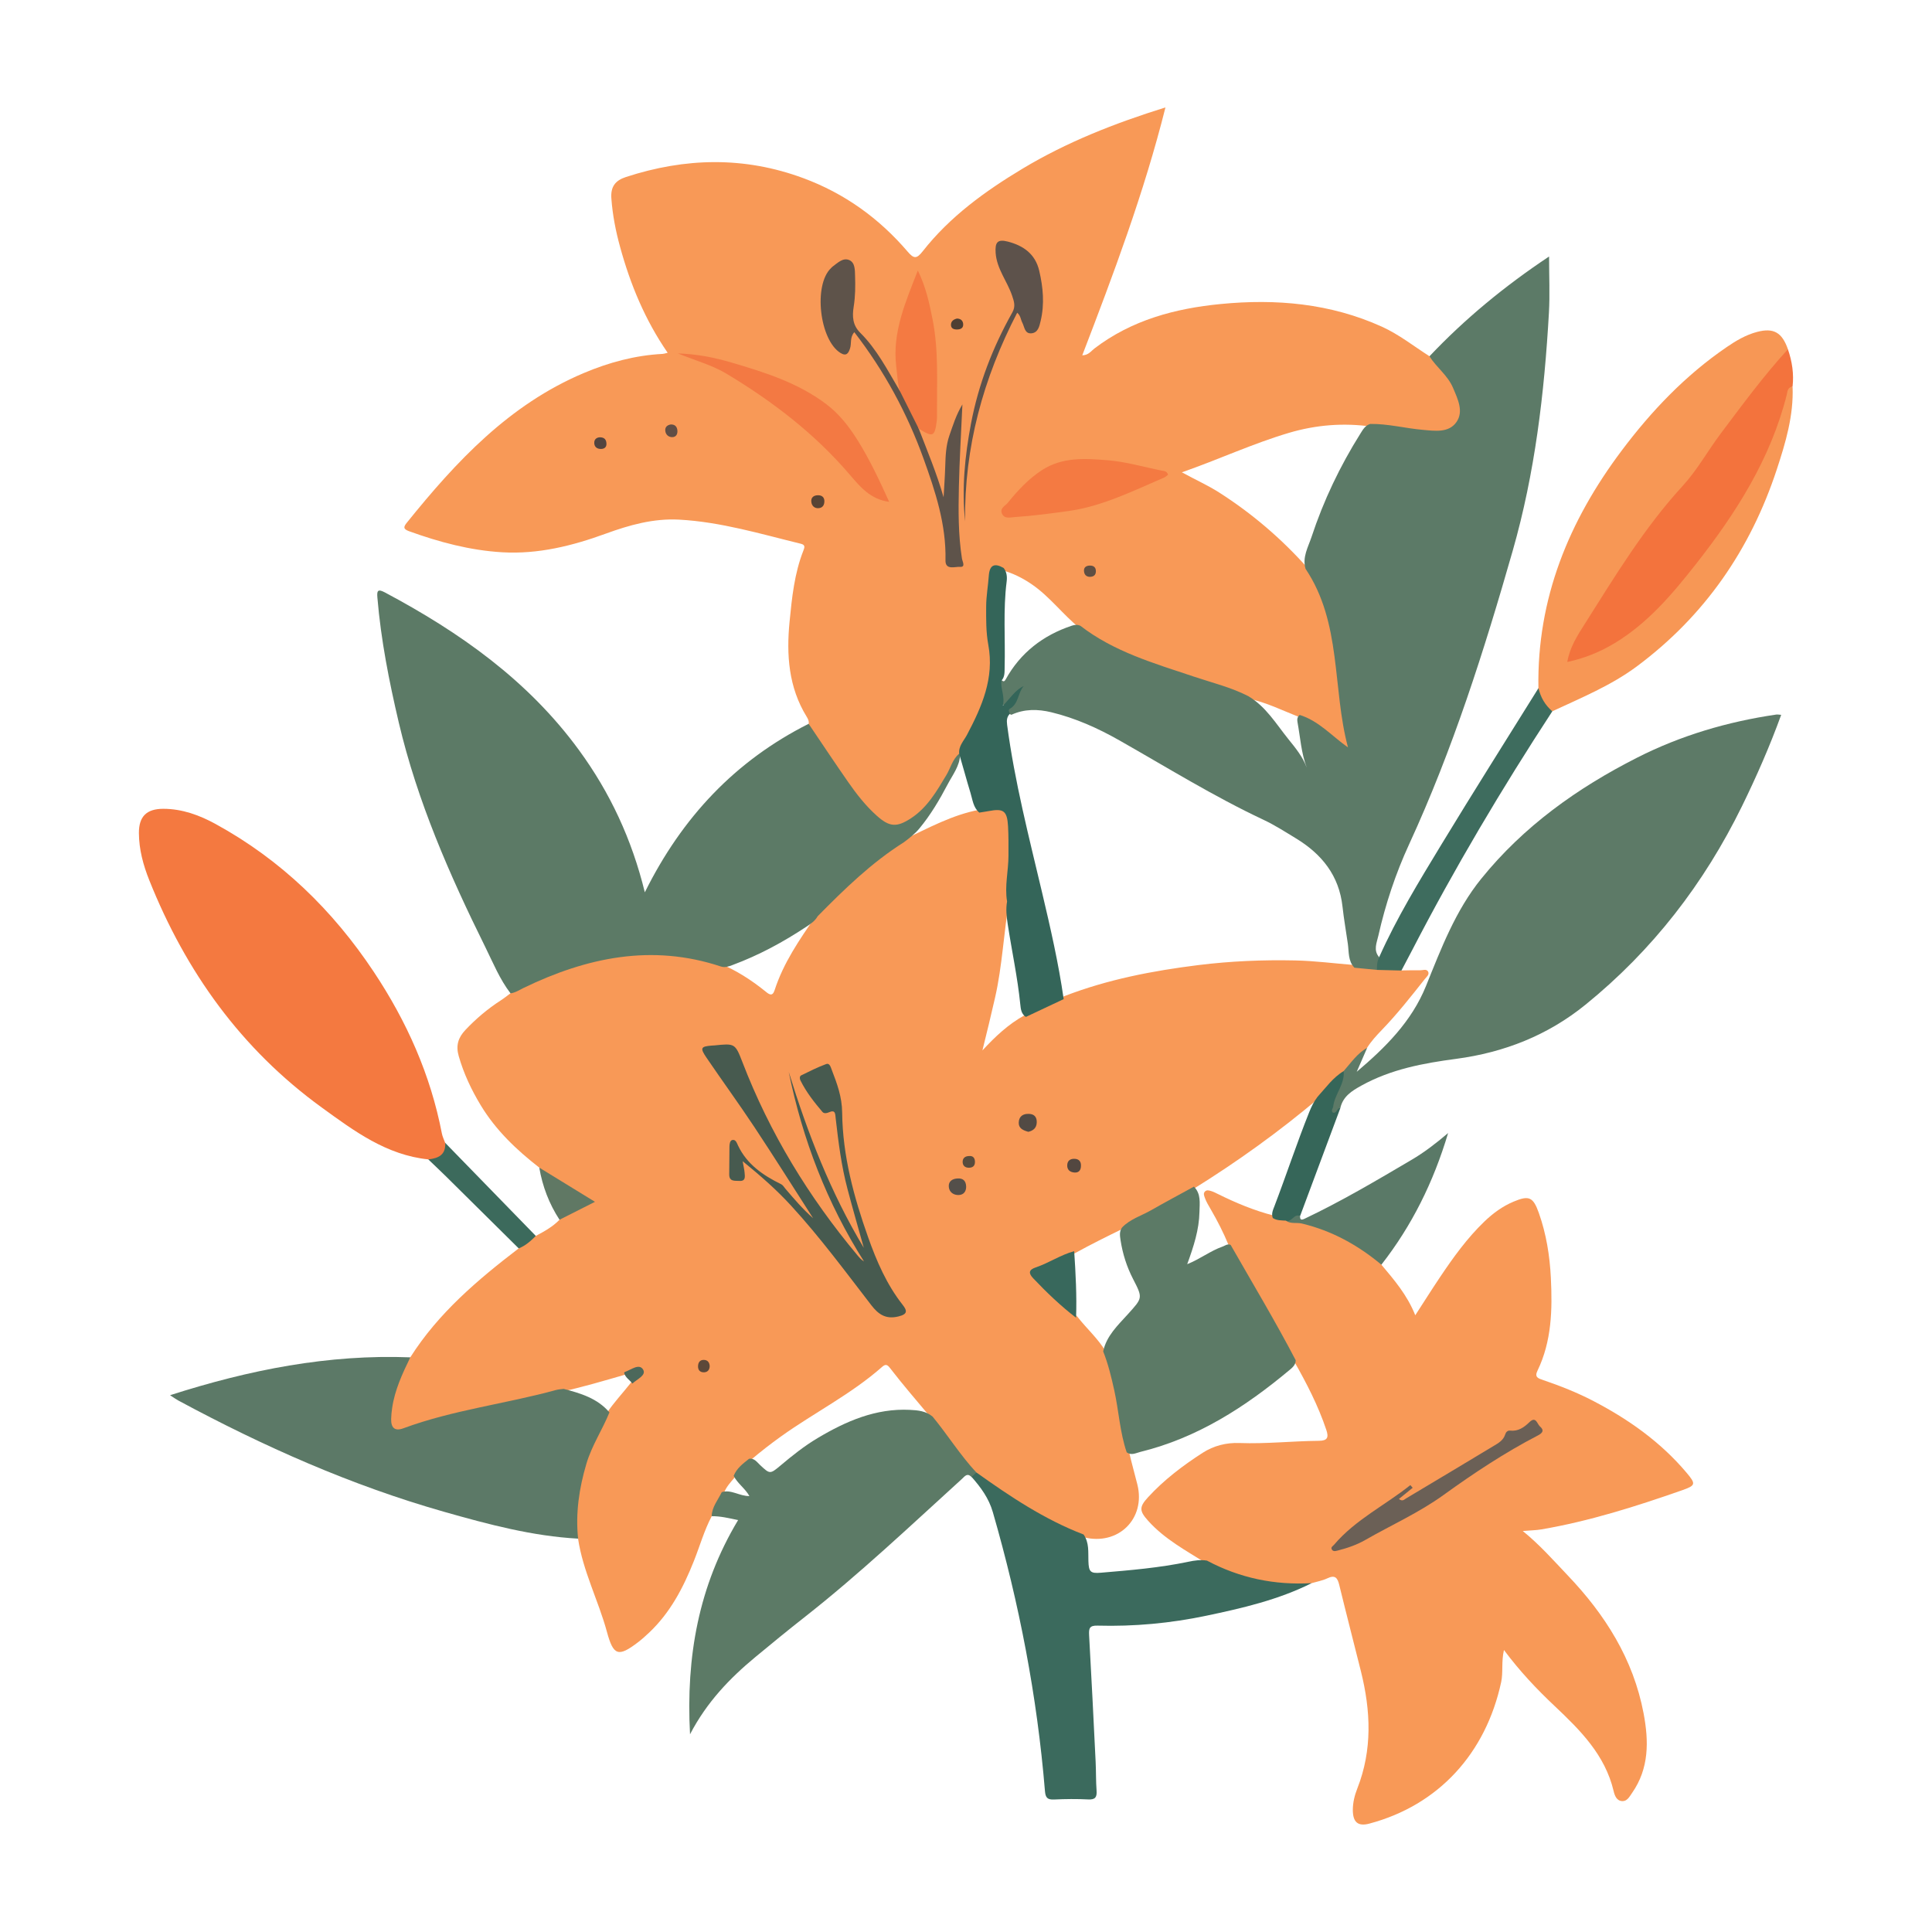
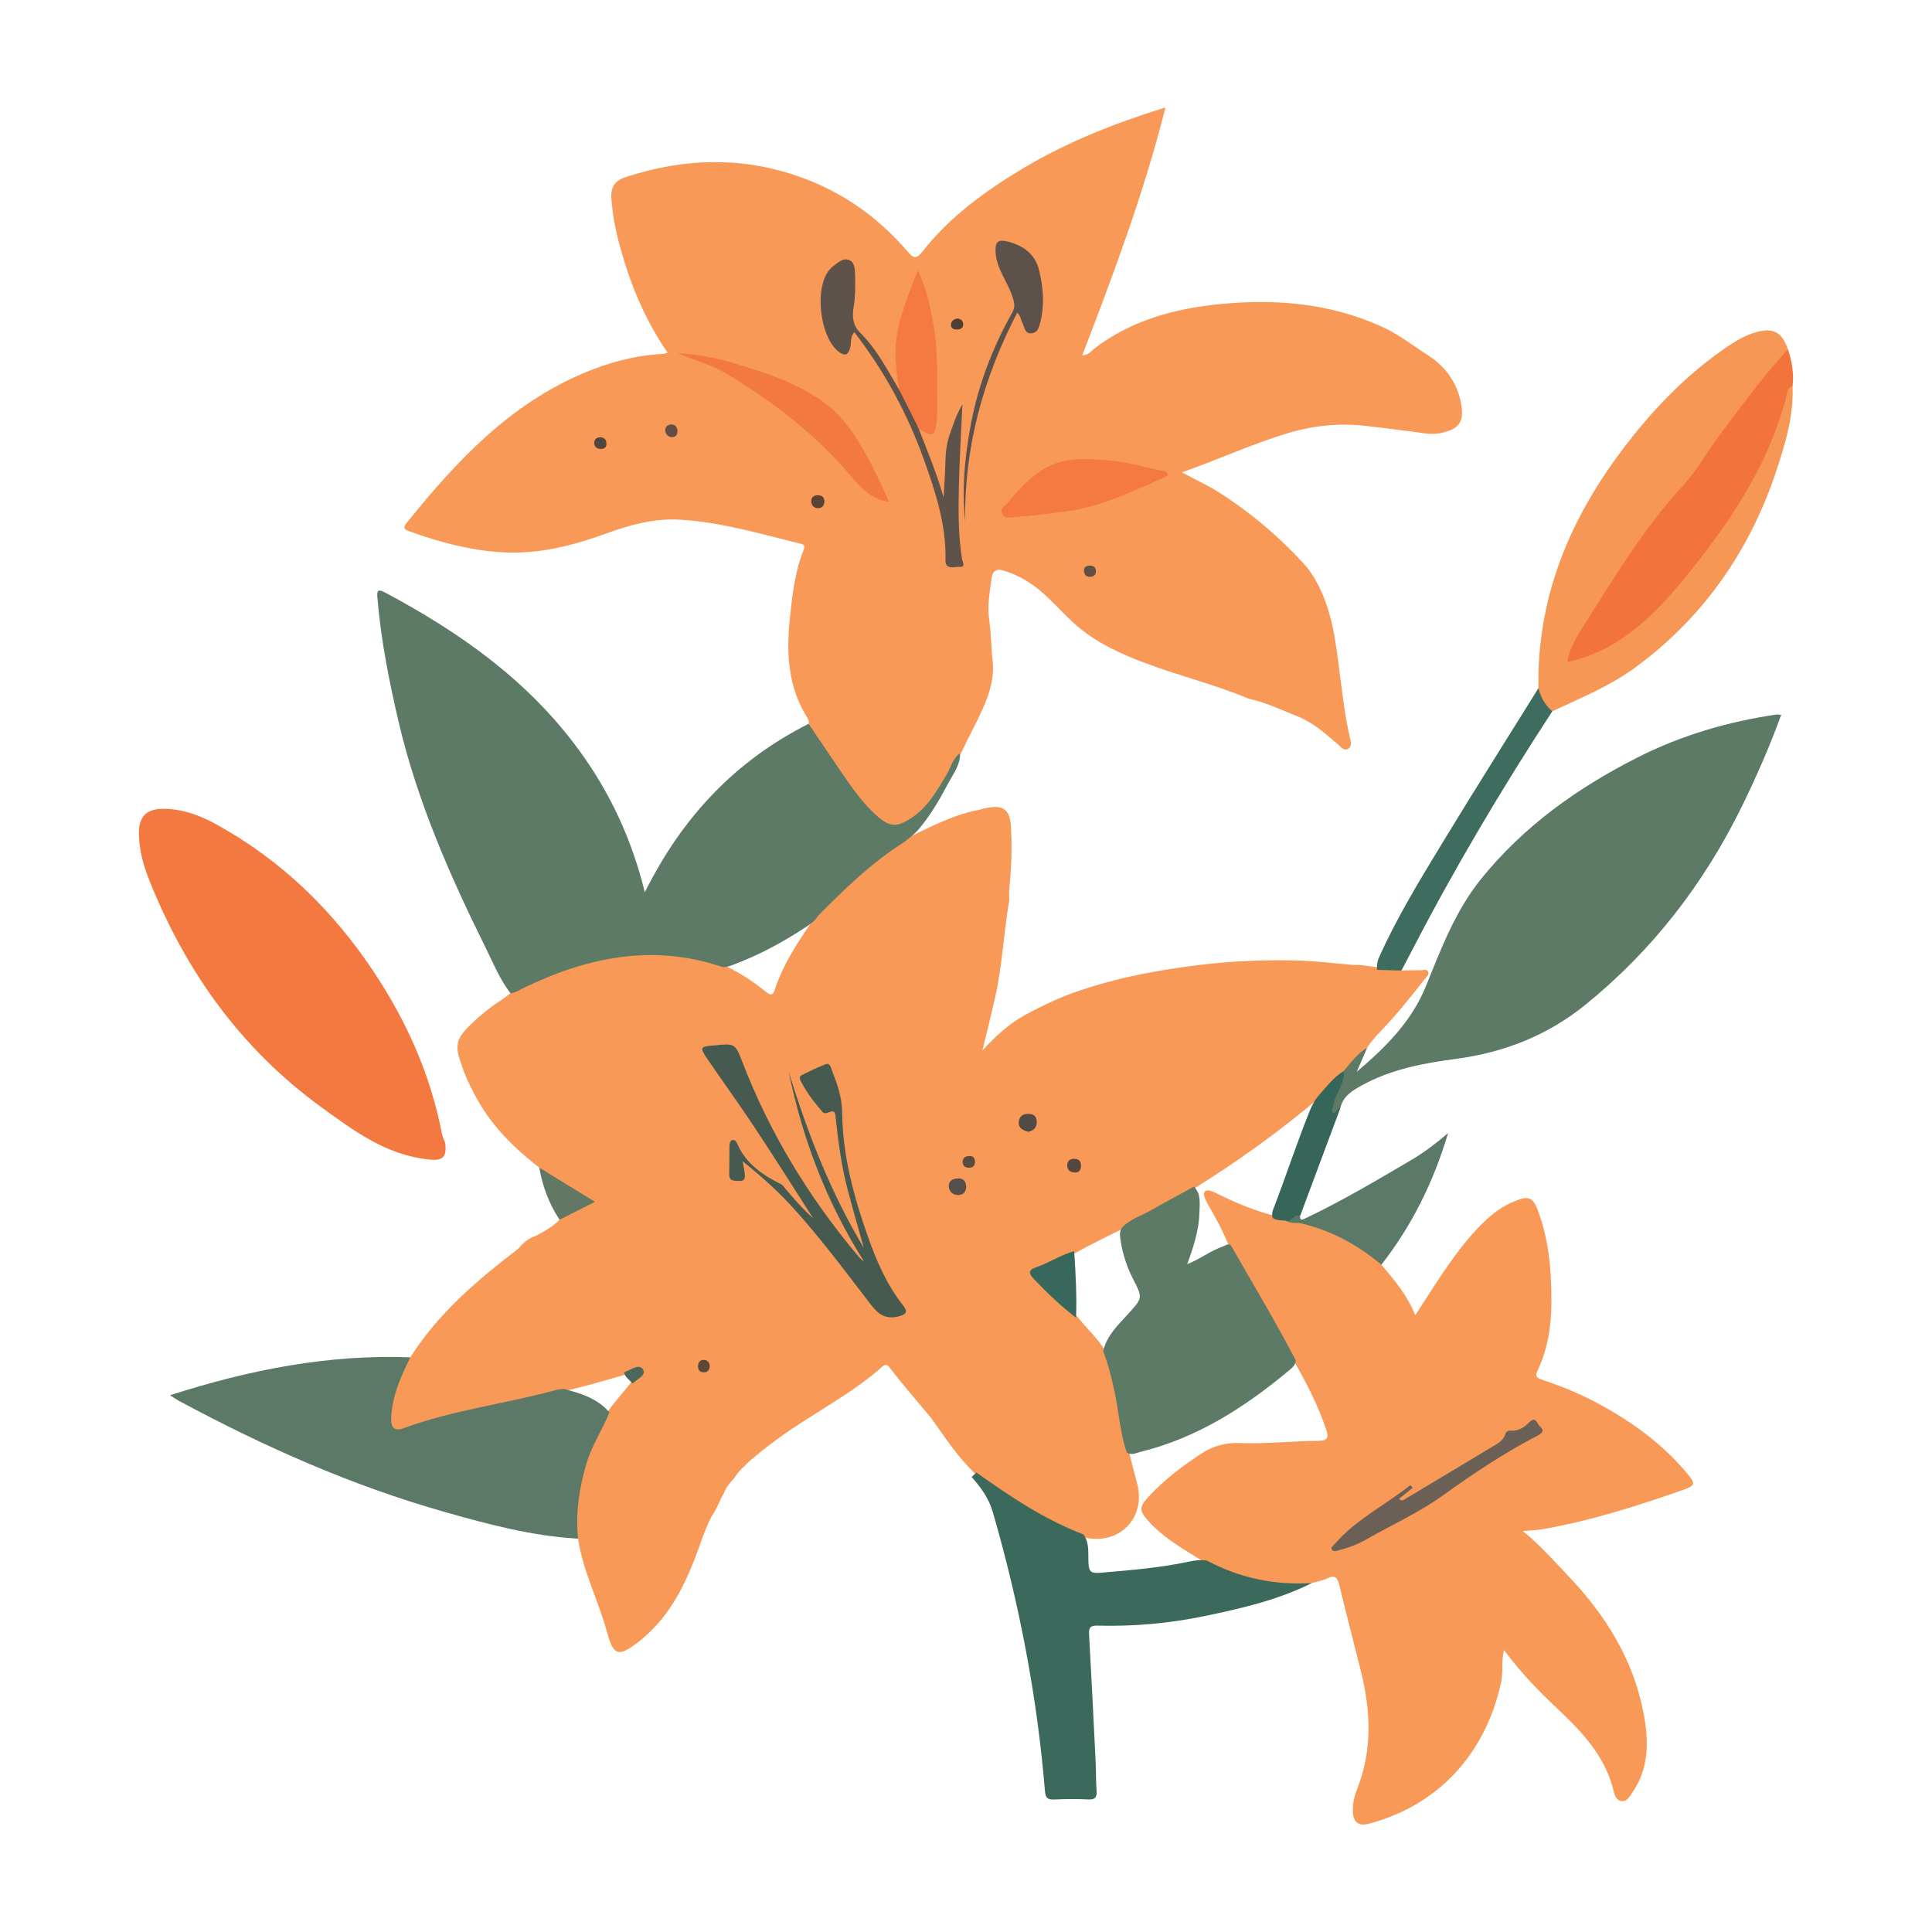
<svg xmlns="http://www.w3.org/2000/svg" id="Layer_1" viewBox="0 0 500 500">
  <defs>
    <style>.cls-1{fill:#38685c;}.cls-1,.cls-2,.cls-3,.cls-4,.cls-5,.cls-6,.cls-7,.cls-8,.cls-9,.cls-10,.cls-11,.cls-12,.cls-13,.cls-14,.cls-15,.cls-16,.cls-17,.cls-18,.cls-19,.cls-20,.cls-21,.cls-22,.cls-23,.cls-24,.cls-25,.cls-26,.cls-27,.cls-28,.cls-29,.cls-30,.cls-31,.cls-32,.cls-33{stroke-width:0px;}.cls-2{fill:#607864;}.cls-3{fill:#5c7a67;}.cls-4{fill:#5e534a;}.cls-5{fill:#534740;}.cls-6{fill:#4f3f33;}.cls-7{fill:#3e6c5e;}.cls-8{fill:#584c3d;}.cls-9{fill:#5c7a66;}.cls-10{fill:#f3733d;}.cls-11{fill:#5a7967;}.cls-12{fill:#f47a42;}.cls-13{fill:#544f4a;}.cls-14{fill:#475a4f;}.cls-15{fill:#524a44;}.cls-16{fill:#52443f;}.cls-17{fill:#3b6a5d;}.cls-18{fill:#f37943;}.cls-19{fill:#5d7a67;}.cls-20{fill:#5c7967;}.cls-21{fill:#5c4839;}.cls-22{fill:#5d524b;}.cls-23{fill:#f89957;}.cls-24{fill:#f47940;}.cls-25{fill:#346559;}.cls-26{fill:#3c6a5c;}.cls-27{fill:#614e45;}.cls-28{fill:#4c685b;}.cls-29{fill:#f79755;}.cls-30{fill:#6b6056;}.cls-31{fill:#584334;}.cls-32{fill:#5f4f43;}.cls-33{fill:#366659;}</style>
  </defs>
  <path class="cls-23" d="M184.19,392.39c-1.95,3.7-3.07,7.73-4.61,11.59-2.72,6.86-6.08,13.31-11.51,18.47-.96.91-1.96,1.81-3.01,2.61-5.03,3.83-6.31,3.44-7.98-2.71-2.21-8.15-6.23-15.73-7.48-24.16-1.59-1.76-1.19-3.92-1.08-5.96.51-9.57,3.51-18.36,8.5-26.5,1.82-2.75,4.1-5.14,6.13-7.72.67-1.02,1.83-1.65,2.47-3.09-1.67-.43-2.91.53-4.24.96-5.17,1.49-10.32,3.01-15.57,4.19-11.31,3.1-22.91,4.95-34.22,8.02-2.4.65-4.65,1.74-7.07,2.28-2.39.53-4.02-.41-3.97-2.75.11-6.01,1.62-11.64,5.64-16.35,7.27-11.47,17.44-20.06,28.06-28.2,1.16-1.5,2.6-2.63,4.43-3.22,2.19-1.17,4.37-2.36,6.12-4.18,1.86-2.43,5.02-2.8,7.4-4.73-4.05-3.22-9.02-5.04-12.64-8.77-5.89-4.58-11.25-9.67-15.15-16.13-2.42-4.01-4.39-8.18-5.69-12.71-.79-2.75-.14-4.79,1.7-6.75,2.76-2.93,5.8-5.5,9.18-7.68.87-.56,1.68-1.22,2.52-1.84,2.06-2.25,4.96-3.12,7.6-4.25,10.15-4.32,20.71-6.97,31.84-6.44,4.94.24,9.81,1.11,14.47,2.87,4.42,1.82,8.41,4.37,12.12,7.38.89.73,1.76,1.36,2.31-.34,2.28-7.06,6.42-13.08,10.59-19.09,6.56-7.85,14.17-14.51,22.88-19.9,6.36-3.01,12.56-6.43,19.6-7.74.63-.24,1.29-.36,1.94-.48,4.21-.8,5.89.52,6.15,4.76.33,5.34.16,10.66-.41,15.97-.11,1.05-.01,2.1-.01,3.14-1.46,8.41-1.78,16.99-3.7,25.34-1.02,4.45-2.08,8.88-3.25,13.57,3.31-3.59,6.71-6.78,10.85-9.07,3.37-1.87,6.85-3.52,10.41-5,11.17-4.31,22.82-6.55,34.64-8.02,8.31-1.03,16.66-1.38,25.03-1.2,5.14.11,10.22.78,15.33,1.19,2.05-.17,4.03.45,6.05.56,2.06.11,4.23-.57,6.11.84,1.61-.02,3.21-.08,4.82-.04.71.02,1.67-.43,2.09.32.43.77-.39,1.39-.84,1.95-3.58,4.52-7.15,9.06-11.17,13.22-1.38,1.43-2.71,2.88-3.77,4.57-2.08,2.05-3.69,4.51-5.81,6.53-2.61,1.84-4.61,4.31-6.79,6.59-10.17,8.57-20.94,16.32-32.23,23.34-5.91,3.77-12.29,6.72-18.3,10.32-4.19,2.04-8.37,4.11-12.45,6.36-3,1.14-5.83,2.7-8.82,3.86-2.03.79-1.9,1.66-.56,3.03,3.23,3.31,6.6,6.47,10.02,9.59,2.35,3.05,5.31,5.61,7.29,8.97,2.29,4.85,3.04,10.09,3.96,15.3.65,3.62,1.18,7.27,2.13,10.83.63,2.78,1.42,5.52,2.11,8.29,2.22,8.89-4.97,15.92-13.89,13.66-10.2-3.93-19.46-9.47-27.96-16.32-4.55-4.32-7.96-9.54-11.56-14.6-3.6-4.3-7.27-8.54-10.69-12.98-.77-1-1.28-.79-2.02-.14-7.97,7.02-17.49,11.79-26.07,17.92-2.71,1.94-5.33,3.98-7.87,6.13-1.46,1.43-3.05,2.75-4.15,4.52-1.09,1.25-2.22,2.48-2.81,4.08-1.15,1.94-1.82,4.12-3.16,5.95Z" />
  <path class="cls-23" d="M209.28,187.33c.13-.71-.18-1.29-.53-1.87-4.68-7.61-5.25-16-4.41-24.57.61-6.24,1.25-12.51,3.59-18.44.3-.76.52-1.44-.65-1.72-10.43-2.55-20.75-5.67-31.57-6.25-6.6-.35-12.82,1.4-18.94,3.63-8.65,3.16-17.5,5.36-26.79,4.82-8.33-.49-16.32-2.63-24.14-5.46-1.61-.58-1.36-1.19-.54-2.21,12.77-15.85,26.49-30.57,45.77-38.71,6.53-2.76,13.3-4.59,20.42-4.96.34-.02.67-.14,1.3-.29-5.86-8.5-9.65-17.68-12.3-27.35-1.14-4.13-1.96-8.31-2.27-12.61-.22-3,1.01-4.63,3.75-5.52,15.34-5.01,30.63-5.38,45.91.28,10.71,3.96,19.65,10.41,27.03,19.04,1.59,1.86,2.32,1.9,3.89-.11,7.05-8.98,16.16-15.56,25.84-21.38,11.41-6.85,23.68-11.7,36.98-15.85-5.58,22.23-13.46,43.15-21.53,64.16,1.62-.03,2.28-1.11,3.13-1.76,9.67-7.38,20.93-10.38,32.72-11.52,14.31-1.39,28.34-.17,41.67,5.86,4.46,2.02,8.25,5.05,12.33,7.65,4.55,3.09,7.43,7.36,8.27,12.77.68,4.39-.75,6.06-5.07,7.06-2.89.67-5.69-.13-8.5-.43-3.21-.34-6.4-.89-9.62-1.17-7.26-1.04-14.39-.48-21.43,1.6-9.3,2.75-18.09,6.85-27.72,10.22,3.51,1.92,6.69,3.34,9.63,5.21,8.55,5.46,16.18,11.98,22.91,19.56,6.14,8.24,7.13,18.02,8.38,27.74.69,5.37,1.31,10.74,2.54,16.02.25,1.08.69,2.46-.55,3.08-1.08.54-1.84-.65-2.61-1.3-3.13-2.62-6.14-5.41-9.99-6.99-4.32-1.71-8.5-3.8-13.09-4.76-8.69-3.66-17.87-5.87-26.68-9.19-6.08-2.29-11.96-4.91-17.03-9.08-4.34-3.52-7.69-8.11-12.34-11.3-2.45-1.68-5.06-2.97-7.93-3.73-1.64-.28-2.28.69-2.47,2.07-.47,3.57-1.19,7.17-.65,10.77.53,3.49.47,7,.89,10.49.54,4.45-.78,8.64-2.59,12.69-1.7,3.82-3.76,7.46-5.5,11.26-2.63,4.41-4.56,9.24-7.94,13.2-.49.58-.93,1.21-1.46,1.76-5.36,5.62-9.88,5.7-14.99-.05-5.71-6.43-10.35-13.66-14.82-20.99-.25-.42-.36-.88-.32-1.37Z" />
  <path class="cls-23" d="M357.5,327.3c3.3,3.93,6.67,7.81,8.77,13.09,2.26-3.49,4.26-6.66,6.35-9.78,3.45-5.15,7.06-10.18,11.56-14.5,2.22-2.13,4.66-3.92,7.51-5.12,4-1.68,5.08-1.25,6.56,2.92,1.92,5.42,2.83,11.08,3.11,16.79.41,8.21.23,16.42-3.47,24.05-.82,1.69.24,1.98,1.37,2.37,4.51,1.54,8.93,3.28,13.16,5.49,9.12,4.76,17.4,10.62,24.07,18.54,2.48,2.94,2.37,3.29-1.29,4.57-11.86,4.15-23.83,7.95-36.26,10.08-1.38.24-2.8.25-4.85.42,4.48,3.65,7.95,7.62,11.59,11.44,9.72,10.19,17.02,21.7,19.68,35.76,1.36,7.2,1.45,14.24-2.98,20.59-.64.91-1.24,2.15-2.51,2.12-1.51-.04-2.01-1.5-2.27-2.62-2.21-9.33-8.61-15.72-15.23-21.96-4.64-4.37-9.01-8.98-13.15-14.53-.71,3.12-.17,5.75-.72,8.31-3.99,18.48-16.23,31.86-34.12,36.62-2.96.79-4.26-.38-4.27-3.53,0-1.93.47-3.81,1.16-5.56,3.94-10.01,3.48-20.12.94-30.31-1.86-7.47-3.8-14.92-5.62-22.4-.45-1.87-1.11-2.62-3.08-1.68-1.27.6-2.7.85-4.07,1.25-7.76,1.87-15.07.12-22.23-2.77-1.67-.67-3.31-1.44-4.9-2.29-5.31-3.34-10.89-6.31-15.17-11.08-2.27-2.53-2.37-3.54-.05-6.07,4.15-4.52,9.01-8.21,14.15-11.52,2.85-1.84,6.13-2.67,9.54-2.54,6.87.26,13.7-.51,20.55-.57,2.23-.02,2.58-.86,1.92-2.82-2.1-6.27-5.11-12.1-8.37-17.82-5.59-10.04-11.59-19.85-16.93-30.03-1.3-3.18-2.86-6.22-4.58-9.19-.57-.99-1.18-1.96-1.56-3.04-.18-.52-.45-1.11.02-1.61.46-.48,1.05-.29,1.6-.13.64.19,1.23.51,1.83.8,4.61,2.28,9.35,4.26,14.35,5.54,1.08.39,2.22.5,3.34.74,8.31,1.18,15.86,4.17,22.45,9.44.88.7,1.92,1.27,2.12,2.54Z" />
-   <path class="cls-3" d="M336.34,185.02c4.97,1.53,8.31,5.45,12.52,8.41-4.11-15.34-1.56-32.18-10.99-46.23-.88-3,.68-5.61,1.55-8.23,3.11-9.42,7.36-18.33,12.64-26.74.66-1.05,1.26-2.15,2.58-2.52,4.58-.05,9.02,1.13,13.55,1.53,3.17.28,6.71.83,8.71-1.97,1.97-2.77.37-6-.86-8.9-1.36-3.23-4.28-5.28-6.1-8.16,9.19-9.71,19.43-18.15,30.96-25.83,0,5.18.23,9.88-.04,14.56-1.18,20.83-3.62,41.5-9.38,61.62-7.39,25.84-15.51,51.43-26.79,75.91-3.5,7.59-6.14,15.54-7.98,23.71-.4,1.78-1.35,3.75.21,5.53.48,1.21.26,2.3-.55,3.3-1.95-.19-3.9-.38-5.85-.57-1.68-1.75-1.4-4.07-1.7-6.18-.45-3.2-1.03-6.39-1.38-9.61-.88-8.06-5.36-13.61-12.05-17.68-2.77-1.68-5.5-3.45-8.43-4.82-12.86-6.05-24.93-13.54-37.26-20.54-5.57-3.16-11.38-5.77-17.63-7.28-3.49-.84-6.97-.89-10.33.66-1.74-.7-1.04-1.76-.24-2.59.92-.97,1.52-2.04,1.78-3.33-.7,1-1.31,2.08-2.22,2.91-.77.71-1.7.9-1.84-.38-.2-1.81-1.3-3.62-.18-5.48.28-.42.59.85,1.22-.28,3.81-6.91,9.68-11.44,17.14-13.92.72-.24,1.48-.32,2.21.04,8.69,6.72,19.05,9.69,29.22,13.1,4.76,1.6,9.68,2.78,14.19,5.08,4.58,2.68,7.22,7.19,10.42,11.16,1.82,2.26,3.72,4.56,4.75,7.37-1.45-3.8-1.68-7.87-2.41-11.83-.12-.66-.04-1.34.56-1.81Z" />
  <path class="cls-9" d="M209.28,187.33c3.4,5.03,6.76,10.09,10.23,15.07,2.17,3.12,4.52,6.13,7.37,8.68,3.31,2.98,5.2,3.1,8.91.67,4.2-2.76,6.63-6.98,9.12-11.15,1.11-1.85,1.58-4.09,3.33-5.55.08.11.16.23.24.34-.14,2.89-1.92,5.12-3.18,7.51-2.12,4.03-4.43,7.97-7.36,11.5-1.18,1.42-2.58,2.5-4.02,3.58-8.37,5.28-15.4,12.13-22.3,19.13-.67,1.21-1.77,1.96-2.88,2.69-6.03,4-12.37,7.43-19.17,9.95-.99.37-1.96.73-3.03.37-17.85-5.91-34.67-2.35-51.01,5.54-1.11.54-2.14,1.26-3.41,1.41-2.8-3.65-4.51-7.9-6.53-11.98-9.25-18.68-17.59-37.71-22.39-58.11-2.5-10.66-4.62-21.38-5.53-32.31-.14-1.64,0-2.38,1.88-1.38,19.45,10.34,37.14,22.82,50.32,40.88,7.99,10.94,13.63,22.97,17.01,36.76,9.62-19.4,23.41-34.06,42.4-43.61Z" />
  <path class="cls-19" d="M347.73,277.2c1.9-2.14,3.5-4.58,6.09-6.02-.9,2.07-1.8,4.13-2.7,6.2,7.42-6.29,14.2-13,17.92-22.19,3.92-9.69,7.62-19.51,14.3-27.77,10.98-13.58,24.85-23.47,40.29-31.31,11.37-5.78,23.45-9.33,36.04-11.18.36-.05.74.03,1.3.07-2.96,8.16-6.39,15.96-10.14,23.63-9.82,20.04-23.13,37.29-40.5,51.38-9.8,7.95-21.07,12.37-33.48,14.02-8.52,1.13-16.86,2.68-24.52,6.92-2.51,1.39-4.7,2.77-5.43,5.7-.27.1-.46.27-.57.56-.28.72-.6,1.53-1.59,1.02-.71-.36-.63-1.09-.48-1.76.73-3.25,2.1-6.26,3.46-9.28Z" />
  <path class="cls-24" d="M110.85,300.05c-10.84-1.12-19.15-7.31-27.6-13.44-20.84-15.13-35.16-35.13-44.62-58.82-1.55-3.88-2.66-7.94-2.68-12.2-.02-4.28,1.97-6.27,6.31-6.27,4.9,0,9.38,1.65,13.57,3.95,16.89,9.26,30.3,22.28,40.92,38.27,8.52,12.82,14.69,26.63,17.61,41.82.16.83.56,1.61.85,2.41.51,3.65-.65,4.79-4.36,4.29Z" />
  <path class="cls-20" d="M106.19,351.27c-2.04,4.2-4.02,8.42-4.7,13.11-.14.94-.24,1.89-.26,2.83-.05,2.23.87,3.28,3.17,2.43,12.81-4.74,26.42-6.31,39.51-9.91.63-.17,1.31-.2,1.96-.29,4.4,1.15,8.74,2.43,11.85,6.09-1.82,4.49-4.55,8.55-5.95,13.25-1.89,6.36-2.85,12.79-2.16,19.42-11.85-.65-23.24-3.7-34.55-6.91-24.1-6.84-46.86-16.96-68.88-28.82-.58-.31-1.11-.7-2.17-1.39,20.55-6.59,40.97-10.62,62.18-9.8Z" />
-   <path class="cls-9" d="M189.88,381.94c.78-1.97,2.42-3.17,3.99-4.42,1.36-.19,2.03.87,2.83,1.62,2.53,2.36,2.56,2.43,5.28.15,3.06-2.58,6.18-5.07,9.61-7.11,7.35-4.38,15.05-7.74,23.88-7.31,2.1.1,4.18.3,5.89,1.75,3.9,4.73,7.14,9.97,11.33,14.46-.08.75-.16,1.51-1.26,1.17-1.14-1.17-1.76-.16-2.53.54-13.39,12.17-26.52,24.62-40.78,35.81-4.27,3.35-8.46,6.79-12.64,10.25-6.62,5.49-12.53,11.61-16.9,19.98-1.08-20.11,2.24-38.45,12.44-55.43-2.41-.51-4.58-1.04-6.84-1.01.07-2.41,1.64-4.19,2.61-6.22,2.45-.78,4.52,1.04,7.16,1.01-1.16-2.04-3.12-3.29-4.08-5.24Z" />
  <path class="cls-29" d="M463.92,100.09c.29,7.47-1.82,14.52-4.11,21.47-6.81,20.65-18.64,37.83-36.17,50.88-6.69,4.98-14.4,8.14-21.9,11.64-2.82-1.12-3.59-2.41-3.6-6.01-.4-23.15,7.88-43.26,21.56-61.47,7.71-10.27,16.49-19.47,27.15-26.76,2.44-1.67,4.99-3.18,7.88-3.94,4.28-1.13,6.47.13,7.99,4.51-1.94,4.34-5.58,7.42-8.37,11.13-4.87,6.47-9.85,12.85-14.38,19.56-3.32,4.91-7.65,9-11.14,13.75-8.29,11.26-16.16,22.81-22.68,35.65,4.52-1.04,8.3-2.71,11.88-4.94,9-5.6,15.48-13.74,21.89-21.89,6.85-8.71,12.65-18.12,17.24-28.22,1.89-4.16,3.36-8.49,4.49-12.94.27-1.07.16-2.89,2.27-2.38Z" />
  <path class="cls-17" d="M251.44,382.25c.42-.39.84-.78,1.26-1.17,8.73,6.23,17.63,12.18,27.73,16.05,1.49,2.11,1.17,4.54,1.25,6.9.09,2.74.5,3.22,3.22,2.99,7.59-.64,15.18-1.27,22.66-2.84,1.6-.34,3.18-.57,4.81-.29,8.48,4.52,17.53,6.39,27.1,5.82-8.65,4.33-17.98,6.49-27.34,8.45-9.24,1.94-18.63,2.81-28.08,2.55-2.12-.06-2.28.73-2.19,2.47.62,10.93,1.15,21.86,1.69,32.8.12,2.47.06,4.96.24,7.42.12,1.7-.31,2.38-2.16,2.29-2.94-.15-5.91-.12-8.85.02-1.73.08-2.21-.49-2.35-2.21-2.02-24.5-6.65-48.52-13.48-72.14-1.05-3.64-3.11-6.41-5.49-9.13Z" />
  <path class="cls-10" d="M463.92,100.09c-1.35.1-1.32,1.32-1.52,2.12-4.19,16.59-13.14,30.61-23.55,43.85-6.06,7.7-12.36,15.16-20.9,20.34-3.76,2.28-7.75,3.93-12.34,4.92.65-3.83,2.65-6.88,4.51-9.82,7.82-12.35,15.37-24.88,25.35-35.74,3.76-4.09,6.51-9.11,9.87-13.58,5.58-7.42,11.09-14.92,17.37-21.79,1.09,3.15,1.58,6.37,1.2,9.7Z" />
  <path class="cls-7" d="M398.15,178.07c.56,2.39,1.71,4.42,3.59,6.01-13.08,20.02-25.28,40.56-36.27,61.81-.91,1.77-1.85,3.52-2.78,5.28-2.1-.05-4.21-.11-6.31-.16-.1-1.15.04-2.26.55-3.3,4.54-10.18,10.35-19.66,16.11-29.16,8.24-13.57,16.73-26.99,25.12-40.47Z" />
  <path class="cls-11" d="M357.5,327.3c-6.07-5.07-12.81-8.79-20.57-10.65-1.38-.33-2.89.17-4.14-.74,1.12-.7,1.76-2.9,3.66-1.18,0,.92.26,1.11,1.19.67,9.54-4.53,18.62-9.9,27.71-15.26,3.19-1.88,6.14-4.12,9.42-6.91-3.81,12.77-9.4,23.99-17.27,34.07Z" />
  <path class="cls-33" d="M336.45,314.72c-1.6-.78-2.13,1.76-3.66,1.18-1.16-.08-2.35,0-3.39-.68-.43-1.08.04-2.07.41-3.03,3.09-8.09,5.79-16.32,9.01-24.36.57-1.42,1.22-2.78,2.17-3.99,2.13-2.33,3.96-4.98,6.75-6.64.32,3.41-2.32,5.95-2.71,9.17-.06.52-.67.99-.08,1.58,1.09.26,1.03-1.3,1.97-1.29-3.49,9.35-6.97,18.71-10.46,28.06Z" />
-   <path class="cls-26" d="M110.85,300.05c2.59-.28,4.57-1.16,4.36-4.29,7.82,8.03,15.64,16.07,23.46,24.1-1.31,1.3-2.67,2.53-4.43,3.22-6.29-6.23-12.57-12.46-18.87-18.68-1.49-1.47-3.02-2.9-4.53-4.35Z" />
  <path class="cls-2" d="M139.56,302.18c4.68,2.87,9.35,5.74,14.42,8.85-3.3,1.67-6.24,3.16-9.18,4.64-2.69-4.13-4.41-8.64-5.24-13.5Z" />
  <path class="cls-9" d="M318.5,322.2c5.66,9.92,11.54,19.7,16.83,29.83,0,1.19-.84,1.9-1.63,2.55-11.47,9.58-23.83,17.55-38.57,21.17-1.14.28-2.33,1-3.54.11-1.78-5.21-2.04-10.72-3.22-16.06-.76-3.42-1.57-6.81-2.87-10.06.86-4.04,3.8-6.75,6.38-9.61,3.84-4.26,3.92-4.15,1.35-9.14-1.63-3.16-2.69-6.51-3.23-10.03-.17-1.12-.36-2.28.4-3.3,2.08-2.17,4.96-3,7.48-4.44,3.67-2.1,7.4-4.08,11.11-6.12,1.88,1.88,1.47,4.27,1.43,6.55-.09,4.59-1.49,8.91-3.17,13.52,3.4-1.37,6.01-3.45,9.11-4.54.69-.24,1.31-.82,2.13-.45Z" />
-   <path class="cls-25" d="M261.35,184.72c-.78.82-.86,1.69-.71,2.85,1.94,14.7,5.65,29.02,9.05,43.41,2.16,9.14,4.26,18.29,5.59,27.59-3.26,1.54-6.53,3.07-9.79,4.61-1.18-.77-1.32-2.02-1.44-3.24-.7-6.97-2.19-13.82-3.25-20.74-.3-1.97-.53-3.92-.17-5.9-.67-3.97.36-7.89.36-11.85,0-2.55.04-5.09-.11-7.64-.23-3.92-1.14-4.64-4.92-3.92-.84.16-1.68.27-2.52.41-1.58-1.33-1.73-3.33-2.28-5.11-1.03-3.35-1.92-6.74-2.92-10.1,0,0,0-.05,0-.05-.2-1.98,1.21-3.33,2.02-4.87,3.85-7.3,7.11-14.66,5.51-23.31-.6-3.24-.57-6.62-.55-9.93.01-2.64.5-5.28.68-7.92.2-2.85,1.51-3.36,3.85-2.01.82,1.05.92,2.3.77,3.52-.94,7.36-.32,14.75-.52,22.12-.03,1.22.1,2.49-.82,3.5-.34,2.01.94,3.83.37,6.5,2.03-2.08,3.23-4.11,5.38-5.08-1.54,1.77-1.28,4.58-3.58,5.87-.49.28-.17.85.01,1.28Z" />
  <path class="cls-14" d="M192.2,300.53c.26,1.48.44,2.21.5,2.94.08,1.02.34,2.26-1.36,2.15-1.18-.07-2.65.23-2.62-1.72.03-2.38.02-4.76.06-7.15.01-.67.13-1.59.75-1.72.87-.18,1.14.72,1.47,1.43,2.32,4.89,6.49,7.73,11.17,10.02.45.22.75.77,1.11,1.19,2.25,2.63,4.49,5.27,7.15,7.6-5.07-7.89-10.06-15.83-15.24-23.65-4-6.03-8.26-11.88-12.33-17.86-1.75-2.56-1.53-2.94,1.42-3.17.19-.01.38,0,.57-.03,5.29-.54,5.4-.58,7.28,4.3,7.07,18.39,17.19,34.96,29.8,50.04.48.57.97,1.13,1.68,1.57-9.61-15.13-15.89-31.56-19.49-49.06,4.89,15.85,10.84,31.24,19.43,45.53-1.41-5.06-2.87-10.11-4.21-15.19-1.59-5.99-2.36-12.12-3.06-18.27-.14-1.22-.02-2.4-1.82-1.59-.55.25-1.23.33-1.62-.13-2.15-2.54-4.21-5.15-5.69-8.16-.22-.44-.25-1.07.21-1.3,2.13-1.04,4.26-2.12,6.47-2.93.87-.32,1.17.82,1.42,1.49,1.37,3.57,2.66,6.96,2.7,11.09.12,11.11,3.01,21.8,6.72,32.26,2.21,6.22,4.8,12.22,8.92,17.46,1.22,1.55,1.33,2.45-1.09,3.03-3.24.79-5.15-.51-7.01-2.92-6.75-8.74-13.3-17.64-20.79-25.79-3.67-4-7.71-7.57-12.51-11.48Z" />
  <path class="cls-1" d="M278,323.81c.38,5.73.69,11.47.49,17.22-4-3.07-7.63-6.55-11.1-10.21-1.27-1.34-1.16-2.2.67-2.82,3.41-1.15,6.43-3.25,9.93-4.19Z" />
  <path class="cls-15" d="M266.13,292.91c-1.38-.38-2.54-.9-2.48-2.41.06-1.62,1.13-2.3,2.67-2.23,1.37.06,2.03.83,1.99,2.21-.05,1.48-.95,2.14-2.17,2.43Z" />
  <path class="cls-13" d="M250.04,306.97c.05,1.35-.62,2.25-1.91,2.3-1.32.05-2.45-.7-2.58-2.09-.14-1.5.95-2.14,2.32-2.2,1.35-.07,2.1.62,2.16,1.99Z" />
  <path class="cls-28" d="M163.67,358.08c-.68-.97-1.87-1.55-2.15-2.82.07-.07.12-.17.2-.2,1.59-.54,3.68-2.3,4.71-.62.92,1.5-1.62,2.51-2.77,3.63Z" />
  <path class="cls-5" d="M279.75,301.71c0,1.12-.55,1.82-1.67,1.74-1.13-.08-1.96-.68-1.88-1.97.07-1.16.86-1.62,1.9-1.58,1.09.04,1.7.66,1.65,1.81Z" />
  <path class="cls-21" d="M183.67,353.61c-.06,1.06-.68,1.59-1.66,1.54-.88-.04-1.36-.62-1.36-1.51,0-.99.45-1.71,1.49-1.7,1,.01,1.51.68,1.53,1.67Z" />
  <path class="cls-8" d="M250.91,299.17c.9-.04,1.4.51,1.41,1.52,0,1.04-.56,1.51-1.57,1.52-1.03,0-1.62-.58-1.62-1.52,0-.94.61-1.53,1.78-1.51Z" />
  <path class="cls-4" d="M237.76,110.92c2.25,5.84,4.68,11.62,6.44,17.77.15-2.63.34-5.25.42-7.88.09-2.76.17-5.51,1.1-8.16.91-2.57,1.68-5.2,3.35-7.99-.33,7.46-.76,14.4-.91,21.36-.14,6.18-.17,12.38.79,18.52.13.82,1.03,2.28-.52,2.16-1.24-.09-3.8.94-3.74-1.7.21-9.26-2.63-17.85-5.69-26.34-4.25-11.78-10.17-22.69-17.9-32.69-1.21,1.34-.68,2.89-1.11,4.19-.4,1.22-.92,2.12-2.43,1.21-5.47-3.32-7.1-17.62-2.49-21.99.14-.13.26-.28.41-.39,1.3-.94,2.65-2.37,4.29-1.69,1.55.65,1.47,2.61,1.52,4.05.09,2.65.07,5.36-.35,7.97-.42,2.61-.28,4.84,1.69,6.8,4.3,4.27,7.03,9.63,10.08,14.77,2.47,2.95,4.14,6.3,5.03,10.04Z" />
  <path class="cls-12" d="M302.28,122.88c-.32.23-.65.57-1.06.74-8,3.43-15.96,7.4-24.56,8.61-4.62.65-9.36,1.28-14.08,1.59-1.15.08-2.67.55-3.29-.94-.57-1.37.85-1.94,1.54-2.78,2.58-3.17,5.31-6.14,8.79-8.41,5.36-3.49,11.32-3.04,17.14-2.57,4.67.38,9.26,1.75,13.89,2.67.64.13,1.35.08,1.64,1.08Z" />
  <path class="cls-18" d="M175.39,91.46c5.26.18,9.61,1.11,13.86,2.35,8.67,2.54,17.29,5.26,24.64,10.82,3.39,2.57,5.93,5.89,8.15,9.45,3.1,4.99,5.59,10.29,8.08,15.8-4.83-.64-7.52-3.89-10.17-7-9.11-10.67-20.09-19.07-32.03-26.22-3.57-2.14-7.75-3.27-12.51-5.21Z" />
  <path class="cls-12" d="M237.76,110.92c-1.68-3.35-3.36-6.7-5.03-10.04-.42-2.01-.55-4.07-.79-6.09-1.06-8.85,2.47-16.74,5.59-24.78,2.04,4.1,2.98,8.37,3.83,12.69,1.57,7.98,1.09,16.05,1.13,24.1,0,.67.04,1.34-.04,1.99-.53,4.27-.95,4.46-4.69,2.14Z" />
  <path class="cls-22" d="M263.24,80.95c-8.79,16.96-13.71,34.82-13.47,53.99-.9-8.55-.06-16.97,1.53-25.34,1.94-10.18,5.62-19.73,10.69-28.74.9-1.6.44-2.86-.05-4.32-1.26-3.76-3.99-6.94-4.27-11.12-.18-2.73.49-3.59,3.18-2.89,3.99,1.04,7.08,3.18,8.1,7.53,1.01,4.31,1.41,8.64.37,12.99-.32,1.35-.64,3.05-2.37,3.21-1.78.17-1.79-1.64-2.38-2.76-.43-.81-.41-1.84-1.34-2.57Z" />
  <path class="cls-31" d="M213.35,129.63c.02,1.07-.44,1.77-1.42,1.88-1.11.12-1.84-.57-1.96-1.61-.14-1.15.62-1.73,1.74-1.73.98,0,1.6.49,1.64,1.46Z" />
  <path class="cls-27" d="M173.59,109.85c1.16-.04,1.64.65,1.72,1.56.08.93-.33,1.75-1.41,1.72-.94-.03-1.6-.66-1.72-1.59-.13-1.02.51-1.54,1.41-1.69Z" />
  <path class="cls-16" d="M155.29,113.17c1.28.02,1.64.77,1.66,1.69.02.91-.58,1.34-1.47,1.33-1-.01-1.66-.55-1.69-1.53-.03-1.04.69-1.47,1.5-1.49Z" />
  <path class="cls-32" d="M282.13,149.29c-1.08.01-1.57-.66-1.6-1.6-.02-.92.64-1.3,1.51-1.32,1.04-.01,1.61.49,1.57,1.55-.03.92-.6,1.33-1.48,1.36Z" />
  <path class="cls-6" d="M247.67,82.44c.9.03,1.48.46,1.59,1.31.14,1.1-.57,1.5-1.54,1.52-.82.02-1.59-.22-1.61-1.16-.02-.98.68-1.47,1.57-1.67Z" />
  <path class="cls-30" d="M365.59,385.05c-1.17.95-2.34,1.9-3.55,2.88.92.74,1.37.15,1.79-.1,7.6-4.53,15.18-9.08,22.76-13.64,1.22-.73,2.48-1.44,2.95-2.96.18-.59.64-1.06,1.25-.99,2.12.24,3.62-.83,5.03-2.19,1.7-1.64,1.98.48,2.73,1.12,1.16.99.68,1.69-.54,2.32-8.55,4.43-16.59,9.76-24.35,15.36-6.44,4.65-13.57,7.82-20.36,11.71-2.22,1.28-4.68,2.1-7.18,2.74-.59.15-1.18.27-1.48-.38-.25-.55.32-.79.61-1.14,5.54-6.52,13.23-10.22,19.75-15.44l.6.7Z" />
</svg>